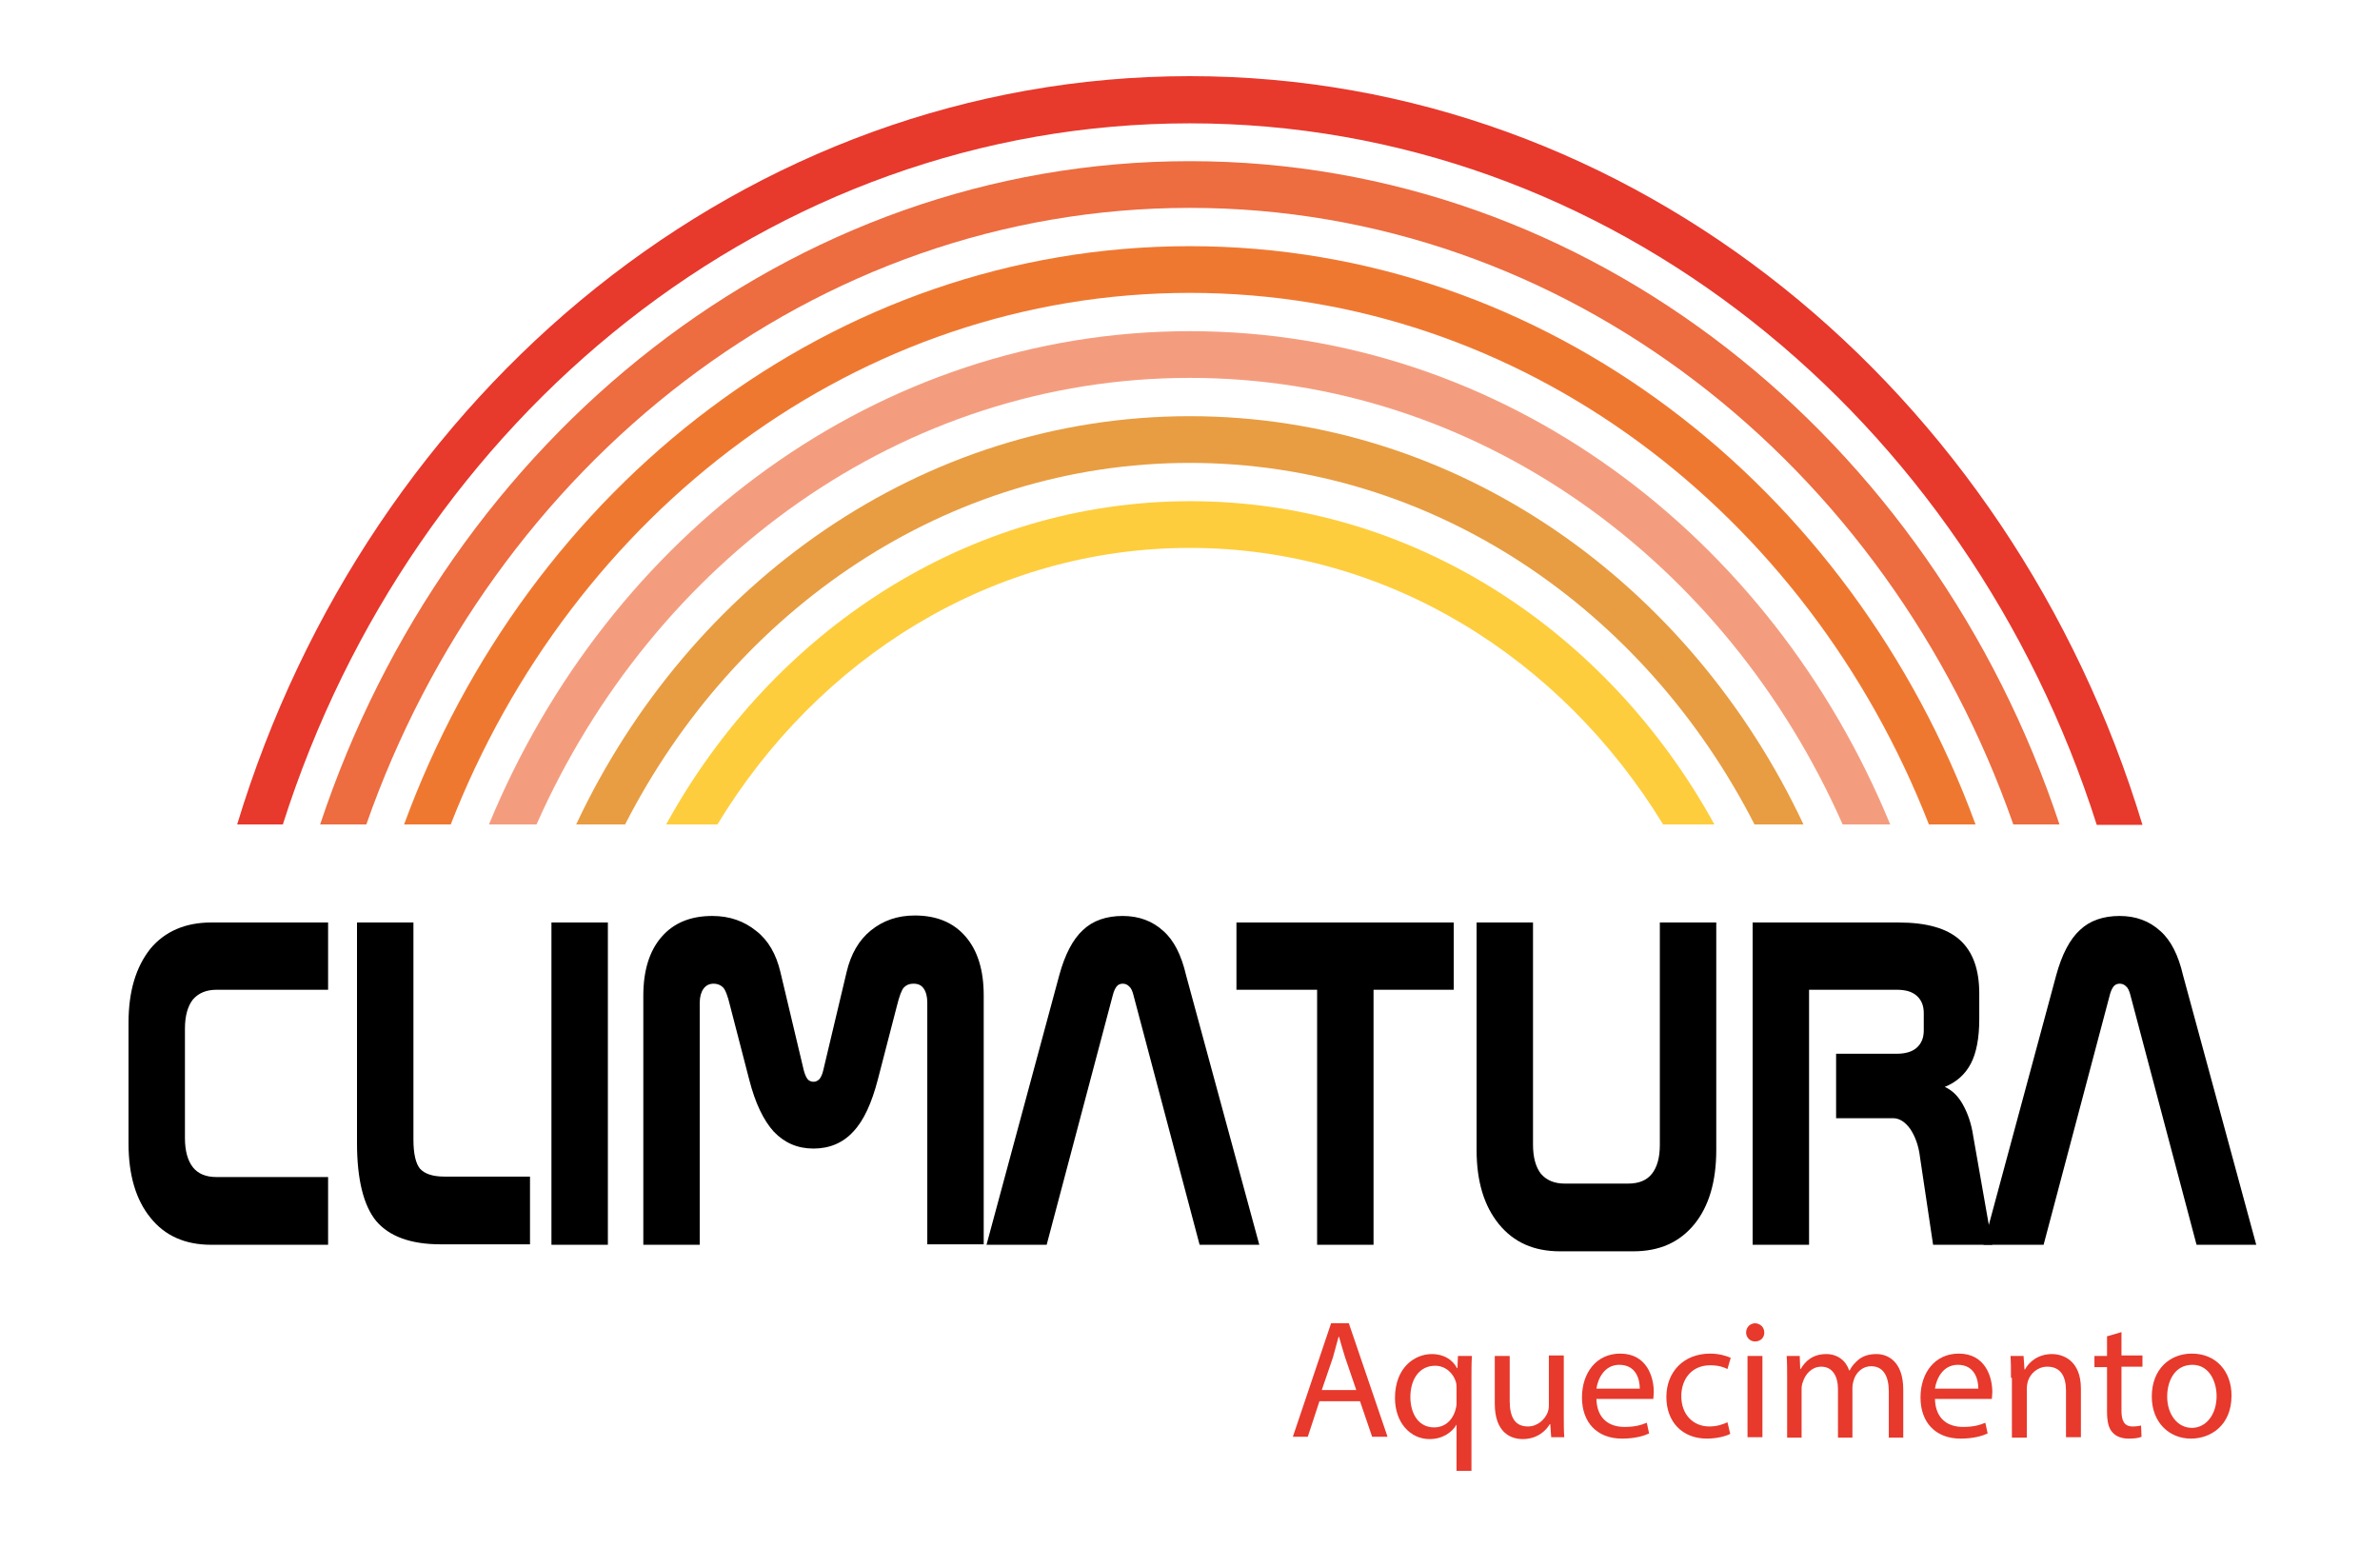
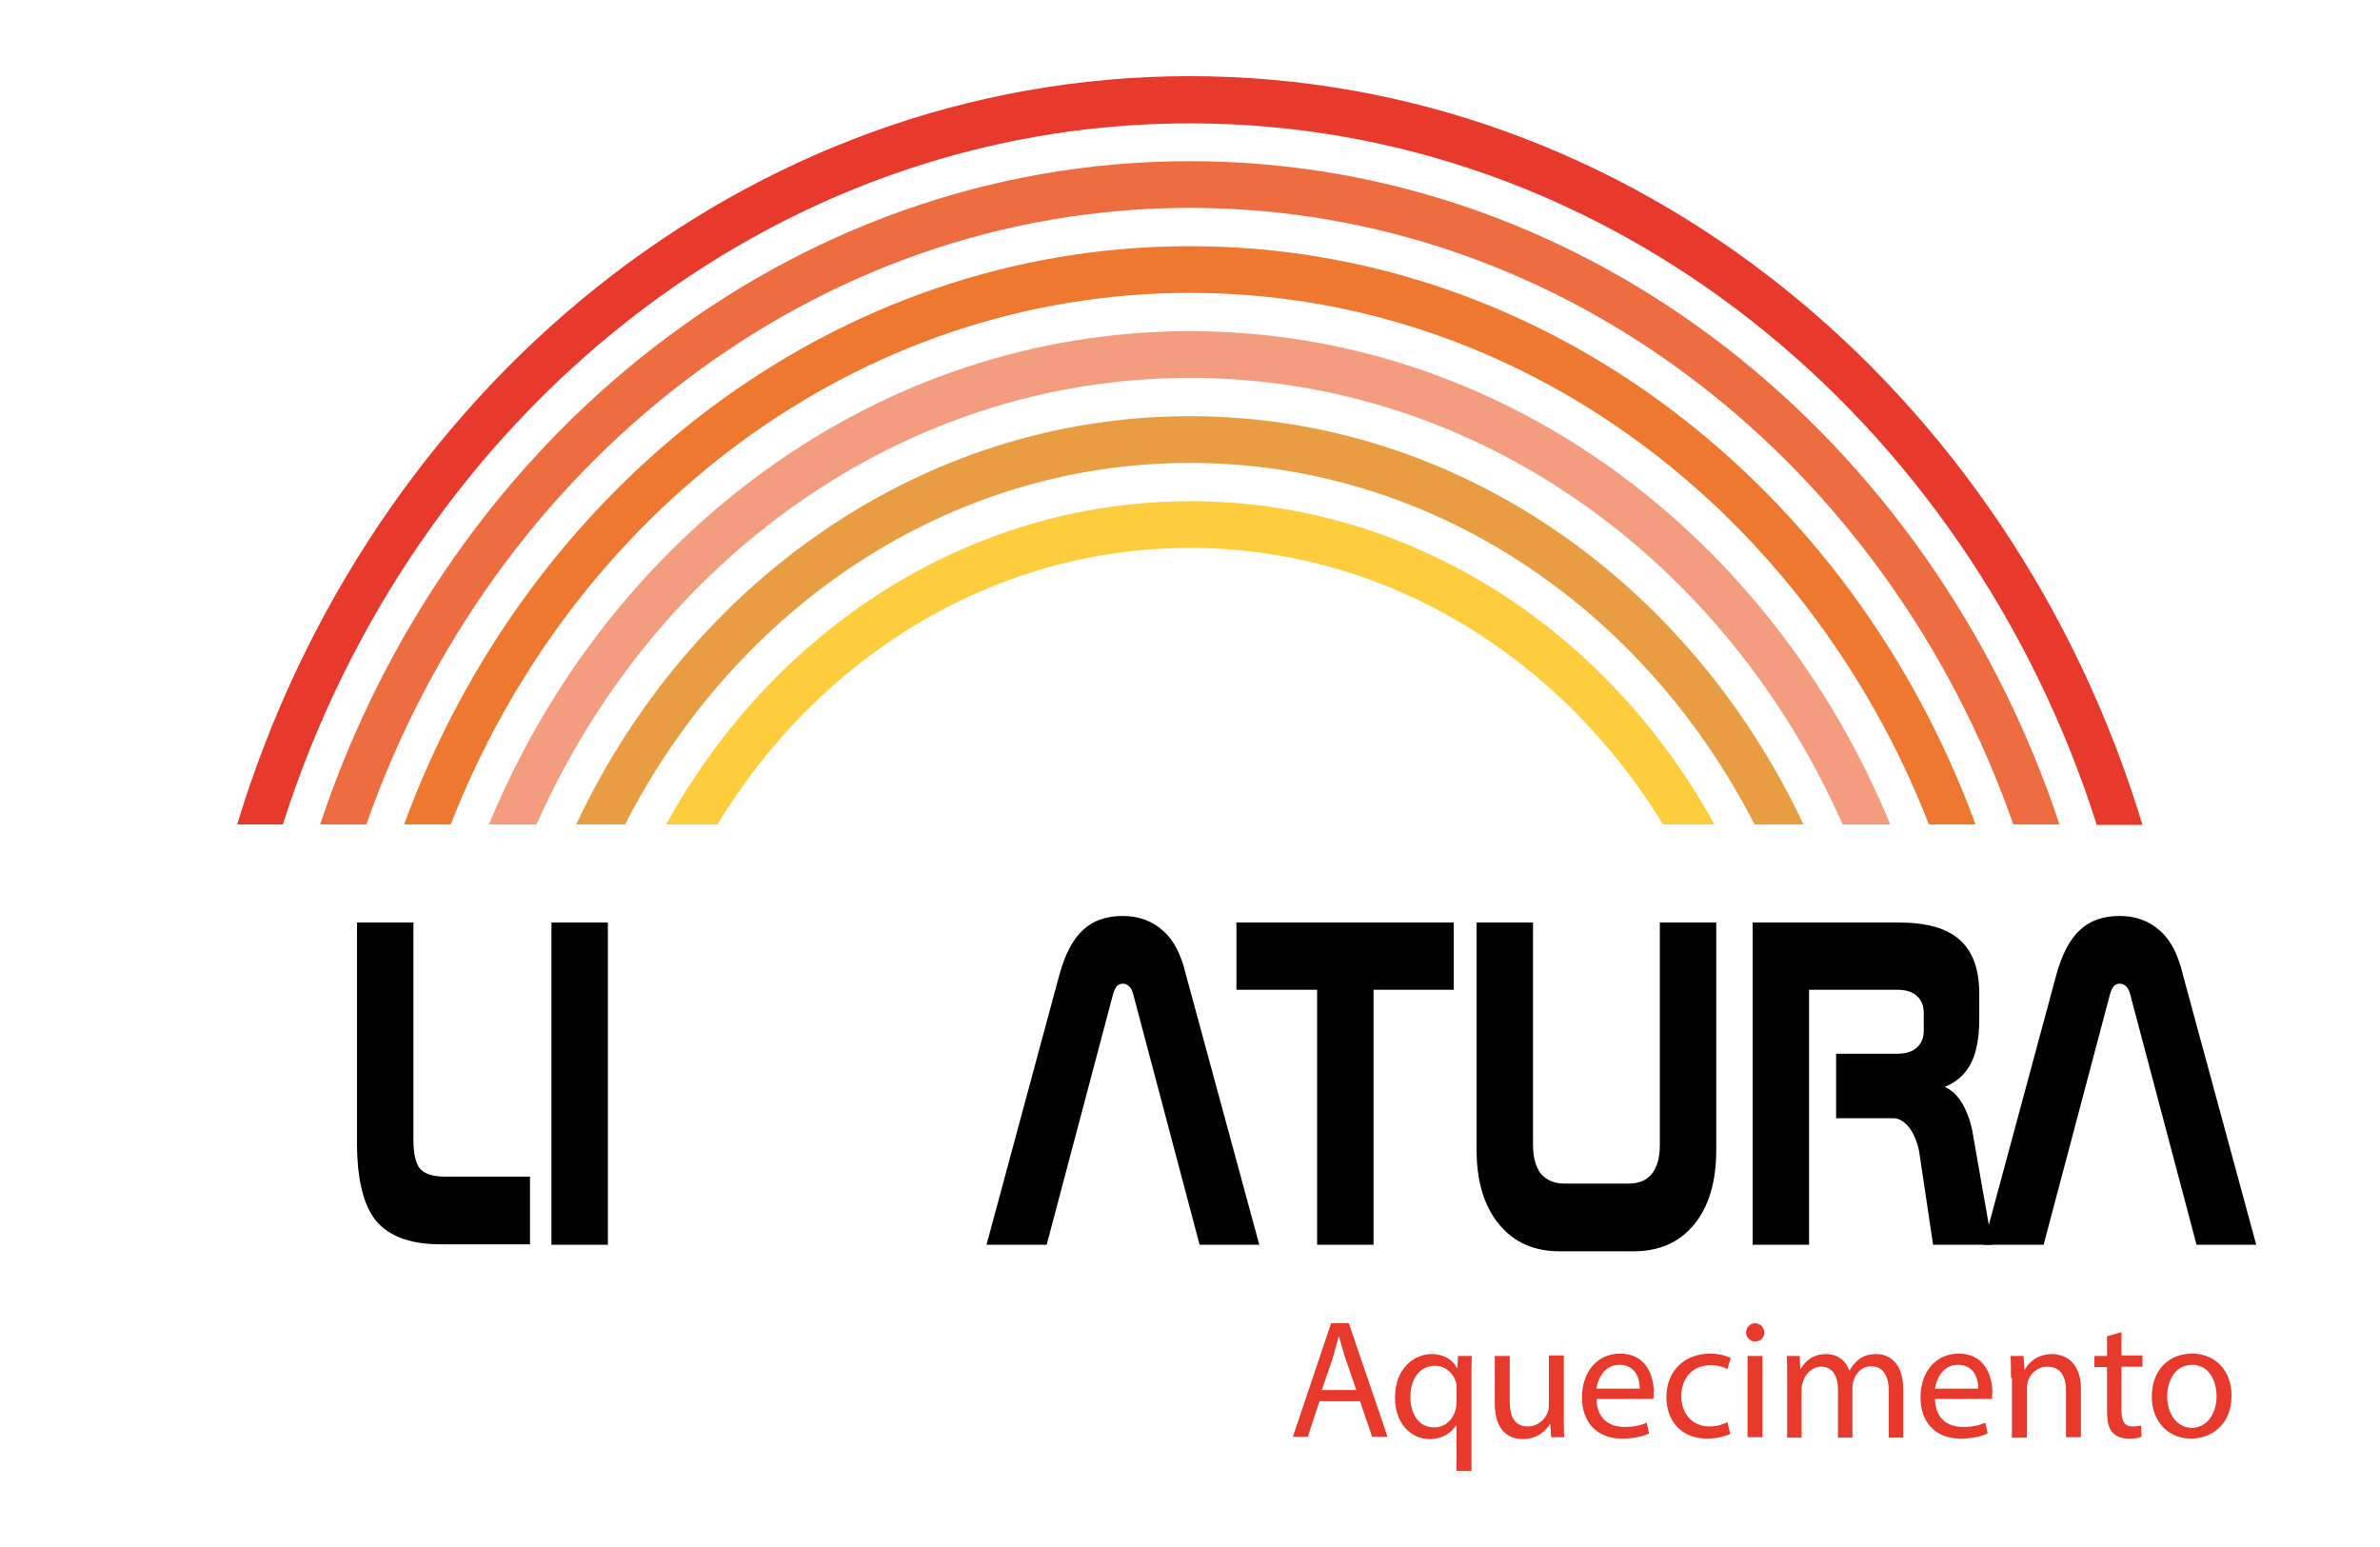
<svg xmlns="http://www.w3.org/2000/svg" fill="none" viewBox="0 0 500 325" height="325" width="500">
  <path fill="#E7392C" d="M249.961 25.911C338.127 25.911 413.264 87.631 440.497 173.294H450.097C422.472 82.038 343.221 16 249.961 16C156.702 16 77.45 82.038 49.825 173.196H59.425C86.659 87.533 161.796 25.911 249.961 25.911Z" />
  <path fill="#ED6C40" d="M249.961 43.671C328.918 43.671 396.512 97.541 422.962 173.196H432.66C405.721 92.047 334.012 33.859 249.961 33.859C165.91 33.859 94.202 92.047 67.262 173.196H76.961C103.41 97.64 171.004 43.671 249.961 43.671Z" />
  <path fill="#EF7831" d="M249.961 61.53C319.71 61.53 379.663 107.648 405.231 173.196H415.027C388.969 102.153 324.804 51.717 249.961 51.717C175.118 51.717 110.953 102.153 84.895 173.196H94.692C120.26 107.648 180.212 61.53 249.961 61.53Z" />
  <path fill="#F49D7E" d="M249.961 79.388C310.404 79.388 362.617 117.755 387.108 173.196H397.1C372.022 112.162 315.498 69.576 249.961 69.576C184.425 69.576 127.901 112.162 102.725 173.196H112.717C137.305 117.755 189.519 79.388 249.961 79.388Z" />
  <path fill="#E89D42" d="M249.961 97.247C300.999 97.247 345.474 127.96 368.593 173.196H378.879C354.976 122.367 306.191 87.435 249.961 87.435C193.731 87.435 144.946 122.367 121.043 173.196H131.329C154.448 127.96 198.923 97.247 249.961 97.247Z" />
  <path fill="#FECD3D" d="M249.961 115.106C291.497 115.106 328.037 138.263 349.392 173.196H360.168C337.833 132.572 296.787 105.293 250.059 105.293C203.331 105.293 162.285 132.572 139.95 173.196H150.726C171.886 138.263 208.425 115.106 249.961 115.106Z" />
  <path fill="#E7392C" d="M277.195 294.379L274.746 301.837H271.611L279.644 277.993H283.366L291.497 301.837H288.264L285.717 294.379H277.195ZM284.934 292.024L282.583 285.156C282.093 283.586 281.701 282.212 281.309 280.838H281.211C280.819 282.212 280.427 283.684 280.036 285.156L277.684 292.024H284.934Z" />
  <path fill="#E7392C" d="M305.995 299.286C305.016 300.954 303.057 302.327 300.314 302.327C296.297 302.327 293.064 298.893 293.064 293.692C293.064 287.314 297.179 284.469 300.803 284.469C303.448 284.469 305.212 285.744 306.093 287.412H306.191L306.289 284.861H309.228C309.13 286.333 309.13 287.805 309.13 289.571V309H305.995V299.286ZM305.995 291.73C305.995 291.337 305.995 290.847 305.897 290.454C305.408 288.59 303.742 286.922 301.489 286.922C298.256 286.922 296.297 289.669 296.297 293.496C296.297 296.931 297.963 299.874 301.293 299.874C303.35 299.874 305.016 298.599 305.702 296.44C305.799 296.047 305.995 295.459 305.995 294.968V291.73Z" />
  <path fill="#E7392C" d="M328.527 297.225C328.527 298.991 328.527 300.561 328.625 301.935H325.882L325.686 299.187H325.588C324.804 300.561 322.943 302.327 319.906 302.327C317.261 302.327 314.028 300.856 314.028 294.87V284.861H317.163V294.281C317.163 297.519 318.143 299.678 320.984 299.678C323.041 299.678 324.51 298.206 325.098 296.832C325.294 296.342 325.392 295.851 325.392 295.262V284.763H328.527V297.225Z" />
  <path fill="#E7392C" d="M335.384 293.889C335.482 298.108 338.127 299.776 341.262 299.776C343.515 299.776 344.788 299.384 345.964 298.893L346.454 301.15C345.376 301.641 343.515 302.229 340.772 302.229C335.482 302.229 332.347 298.795 332.347 293.594C332.347 288.394 335.384 284.371 340.38 284.371C345.964 284.371 347.433 289.277 347.433 292.417C347.433 293.006 347.335 293.594 347.335 293.889H335.384ZM344.494 291.73C344.494 289.768 343.711 286.726 340.184 286.726C337.049 286.726 335.678 289.669 335.384 291.73H344.494Z" />
  <path fill="#E7392C" d="M363.499 301.248C362.715 301.641 360.854 302.229 358.601 302.229C353.409 302.229 350.078 298.697 350.078 293.496C350.078 288.198 353.703 284.371 359.287 284.371C361.148 284.371 362.715 284.861 363.597 285.254L362.911 287.609C362.128 287.216 361.05 286.824 359.287 286.824C355.368 286.824 353.213 289.768 353.213 293.3C353.213 297.225 355.76 299.678 359.091 299.678C360.854 299.678 362.03 299.187 362.911 298.795L363.499 301.248Z" />
  <path fill="#E7392C" d="M370.65 279.955C370.65 281.034 369.867 281.819 368.691 281.819C367.613 281.819 366.83 280.936 366.83 279.955C366.83 278.876 367.613 277.993 368.789 277.993C369.867 278.091 370.65 278.876 370.65 279.955ZM367.124 301.935V284.861H370.258V301.935H367.124Z" />
  <path fill="#E7392C" d="M375.45 289.473C375.45 287.707 375.45 286.235 375.352 284.861H378.095L378.193 287.609H378.291C379.271 285.941 380.838 284.469 383.679 284.469C386.03 284.469 387.794 285.842 388.479 287.903H388.577C389.067 286.922 389.753 286.235 390.439 285.646C391.418 284.861 392.594 284.469 394.259 284.469C396.512 284.469 399.843 285.941 399.843 291.926V302.033H396.806V292.319C396.806 289.081 395.631 287.02 393.084 287.02C391.32 287.02 389.949 288.296 389.459 289.866C389.361 290.258 389.165 290.847 389.165 291.436V302.033H386.128V291.828C386.128 289.081 384.953 287.118 382.602 287.118C380.642 287.118 379.271 288.688 378.781 290.258C378.585 290.749 378.487 291.239 378.487 291.73V302.033H375.45V289.473Z" />
  <path fill="#E7392C" d="M406.504 293.889C406.602 298.108 409.247 299.776 412.382 299.776C414.635 299.776 415.909 299.384 417.084 298.893L417.574 301.15C416.496 301.641 414.635 302.229 411.892 302.229C406.602 302.229 403.467 298.795 403.467 293.594C403.467 288.394 406.504 284.371 411.5 284.371C417.084 284.371 418.554 289.277 418.554 292.417C418.554 293.006 418.456 293.594 418.456 293.889H406.504ZM415.615 291.73C415.615 289.768 414.831 286.726 411.304 286.726C408.17 286.726 406.798 289.669 406.504 291.73H415.615Z" />
  <path fill="#E7392C" d="M422.472 289.473C422.472 287.707 422.472 286.235 422.374 284.861H425.117L425.313 287.707H425.411C426.293 286.039 428.252 284.469 431.093 284.469C433.444 284.469 437.166 285.842 437.166 291.73V301.935H434.032V292.122C434.032 289.375 433.052 287.118 430.113 287.118C428.056 287.118 426.488 288.59 425.999 290.258C425.901 290.651 425.803 291.141 425.803 291.73V302.033H422.668V289.473H422.472Z" />
  <path fill="#E7392C" d="M445.689 279.857V284.763H450.097V287.118H445.689V296.342C445.689 298.501 446.277 299.678 448.04 299.678C448.824 299.678 449.412 299.58 449.803 299.482L449.901 301.837C449.314 302.131 448.334 302.229 447.158 302.229C445.689 302.229 444.513 301.739 443.828 300.954C442.946 300.071 442.652 298.501 442.652 296.538V287.216H440.007V284.861H442.652V280.74L445.689 279.857Z" />
  <path fill="#E7392C" d="M468.808 293.202C468.808 299.482 464.4 302.229 460.285 302.229C455.681 302.229 452.057 298.795 452.057 293.398C452.057 287.707 455.779 284.371 460.481 284.371C465.477 284.371 468.808 288.001 468.808 293.202ZM455.289 293.398C455.289 297.127 457.444 299.972 460.481 299.972C463.42 299.972 465.673 297.225 465.673 293.3C465.673 290.356 464.204 286.726 460.579 286.726C456.857 286.726 455.289 290.16 455.289 293.398Z" />
-   <path fill="black" d="M44.339 193.802H68.928V207.932H45.515C43.36 207.932 41.694 208.619 40.519 209.992C39.441 211.366 38.853 213.427 38.853 216.076V239.135C38.853 241.785 39.441 243.845 40.519 245.219C41.596 246.593 43.262 247.28 45.515 247.28H68.928V261.508H44.339C38.951 261.508 34.641 259.643 31.604 255.816C28.567 252.088 27 246.887 27 240.215V214.898C27 208.226 28.567 203.124 31.604 199.297C34.641 195.666 38.951 193.802 44.339 193.802Z" />
  <path fill="black" d="M75.001 193.802H86.855V239.43C86.855 242.373 87.344 244.434 88.226 245.513C89.206 246.593 90.871 247.181 93.32 247.181H111.345V261.41H92.537C86.267 261.41 81.761 259.741 79.018 256.503C76.373 253.265 75.001 247.77 75.001 240.116V193.802Z" />
  <path fill="black" d="M115.851 193.802H127.705V261.508H115.851V193.802Z" />
-   <path fill="black" d="M163.951 204.203L168.849 224.809C169.045 225.594 169.339 226.281 169.632 226.673C169.926 227.066 170.416 227.262 170.906 227.262C171.396 227.262 171.788 227.066 172.179 226.673C172.473 226.281 172.767 225.692 172.963 224.809L177.861 204.203C178.743 200.474 180.408 197.53 182.955 195.47C185.502 193.409 188.539 192.33 192.164 192.33C196.768 192.33 200.295 193.802 202.842 196.745C205.389 199.689 206.662 203.81 206.662 209.109V261.41H194.809V210.581C194.809 209.305 194.515 208.324 194.025 207.637C193.535 206.95 192.849 206.656 191.87 206.656C190.988 206.656 190.4 206.95 189.911 207.441C189.421 207.932 188.931 209.305 188.441 211.268L184.425 226.772C183.151 231.678 181.486 235.407 179.233 237.762C177.078 240.116 174.237 241.294 170.906 241.294C167.575 241.294 164.832 240.116 162.579 237.762C160.424 235.407 158.661 231.776 157.387 226.772L153.371 211.268C152.881 209.207 152.391 207.932 151.901 207.441C151.412 206.95 150.726 206.656 149.942 206.656C148.962 206.656 148.277 207.049 147.787 207.735C147.297 208.422 147.003 209.404 147.003 210.679V261.508H135.15V209.207C135.15 203.909 136.423 199.787 138.97 196.844C141.517 193.9 145.044 192.428 149.648 192.428C153.273 192.428 156.31 193.507 158.857 195.568C161.404 197.53 163.069 200.474 163.951 204.203Z" />
  <path fill="black" d="M249.177 204.89L264.558 261.508H252.018L238.108 209.011C237.912 208.226 237.618 207.539 237.226 207.245C236.834 206.852 236.442 206.656 235.855 206.656C235.365 206.656 234.875 206.852 234.581 207.245C234.287 207.637 233.993 208.226 233.797 209.011L219.887 261.508H207.25L222.532 204.89C223.707 200.572 225.373 197.334 227.528 195.372C229.585 193.409 232.426 192.428 235.855 192.428C239.283 192.428 242.124 193.507 244.377 195.568C246.63 197.53 248.198 200.67 249.177 204.89Z" />
  <path fill="black" d="M259.757 193.802H305.408V207.932H288.558V261.508H276.705V207.932H259.757V193.802Z" />
  <path fill="black" d="M310.208 193.802H322.061V240.509C322.061 243.158 322.649 245.219 323.726 246.593C324.902 247.966 326.567 248.653 328.723 248.653H342.045C344.298 248.653 345.964 247.966 347.041 246.593C348.119 245.219 348.707 243.256 348.707 240.509V193.802H360.56V241.588C360.56 248.261 358.993 253.461 355.956 257.19C352.821 261.017 348.609 262.881 343.123 262.881H327.743C322.257 262.881 318.045 261.017 314.91 257.19C311.775 253.363 310.208 248.163 310.208 241.588V193.802Z" />
  <path fill="black" d="M368.103 193.802H398.863C404.643 193.802 408.953 194.979 411.696 197.432C414.439 199.885 415.811 203.614 415.811 208.717V214.113C415.811 218.038 415.223 221.178 414.047 223.435C412.872 225.692 411.011 227.36 408.562 228.342C410.129 229.028 411.402 230.304 412.382 232.07C413.362 233.837 414.145 235.995 414.537 238.645L418.554 261.508H406.112L403.37 243.158C403.076 240.607 402.292 238.645 401.312 237.173C400.235 235.701 399.059 234.916 397.688 234.916H385.736V221.375H398.471C400.235 221.375 401.704 220.982 402.684 220.099C403.663 219.216 404.153 218.038 404.153 216.468V212.838C404.153 211.268 403.663 210.09 402.684 209.207C401.704 208.324 400.333 207.932 398.471 207.932H380.055V261.508H368.201V193.802H368.103Z" />
  <path fill="black" d="M458.62 204.89L474 261.508H461.461L447.55 209.011C447.354 208.226 447.06 207.539 446.669 207.245C446.277 206.852 445.885 206.656 445.297 206.656C444.807 206.656 444.318 206.852 444.024 207.245C443.73 207.637 443.436 208.226 443.24 209.011L429.329 261.508H416.692L431.974 204.89C433.15 200.572 434.815 197.334 436.97 195.372C439.028 193.409 441.868 192.428 445.297 192.428C448.726 192.428 451.567 193.507 453.82 195.568C456.073 197.53 457.64 200.67 458.62 204.89Z" />
</svg>